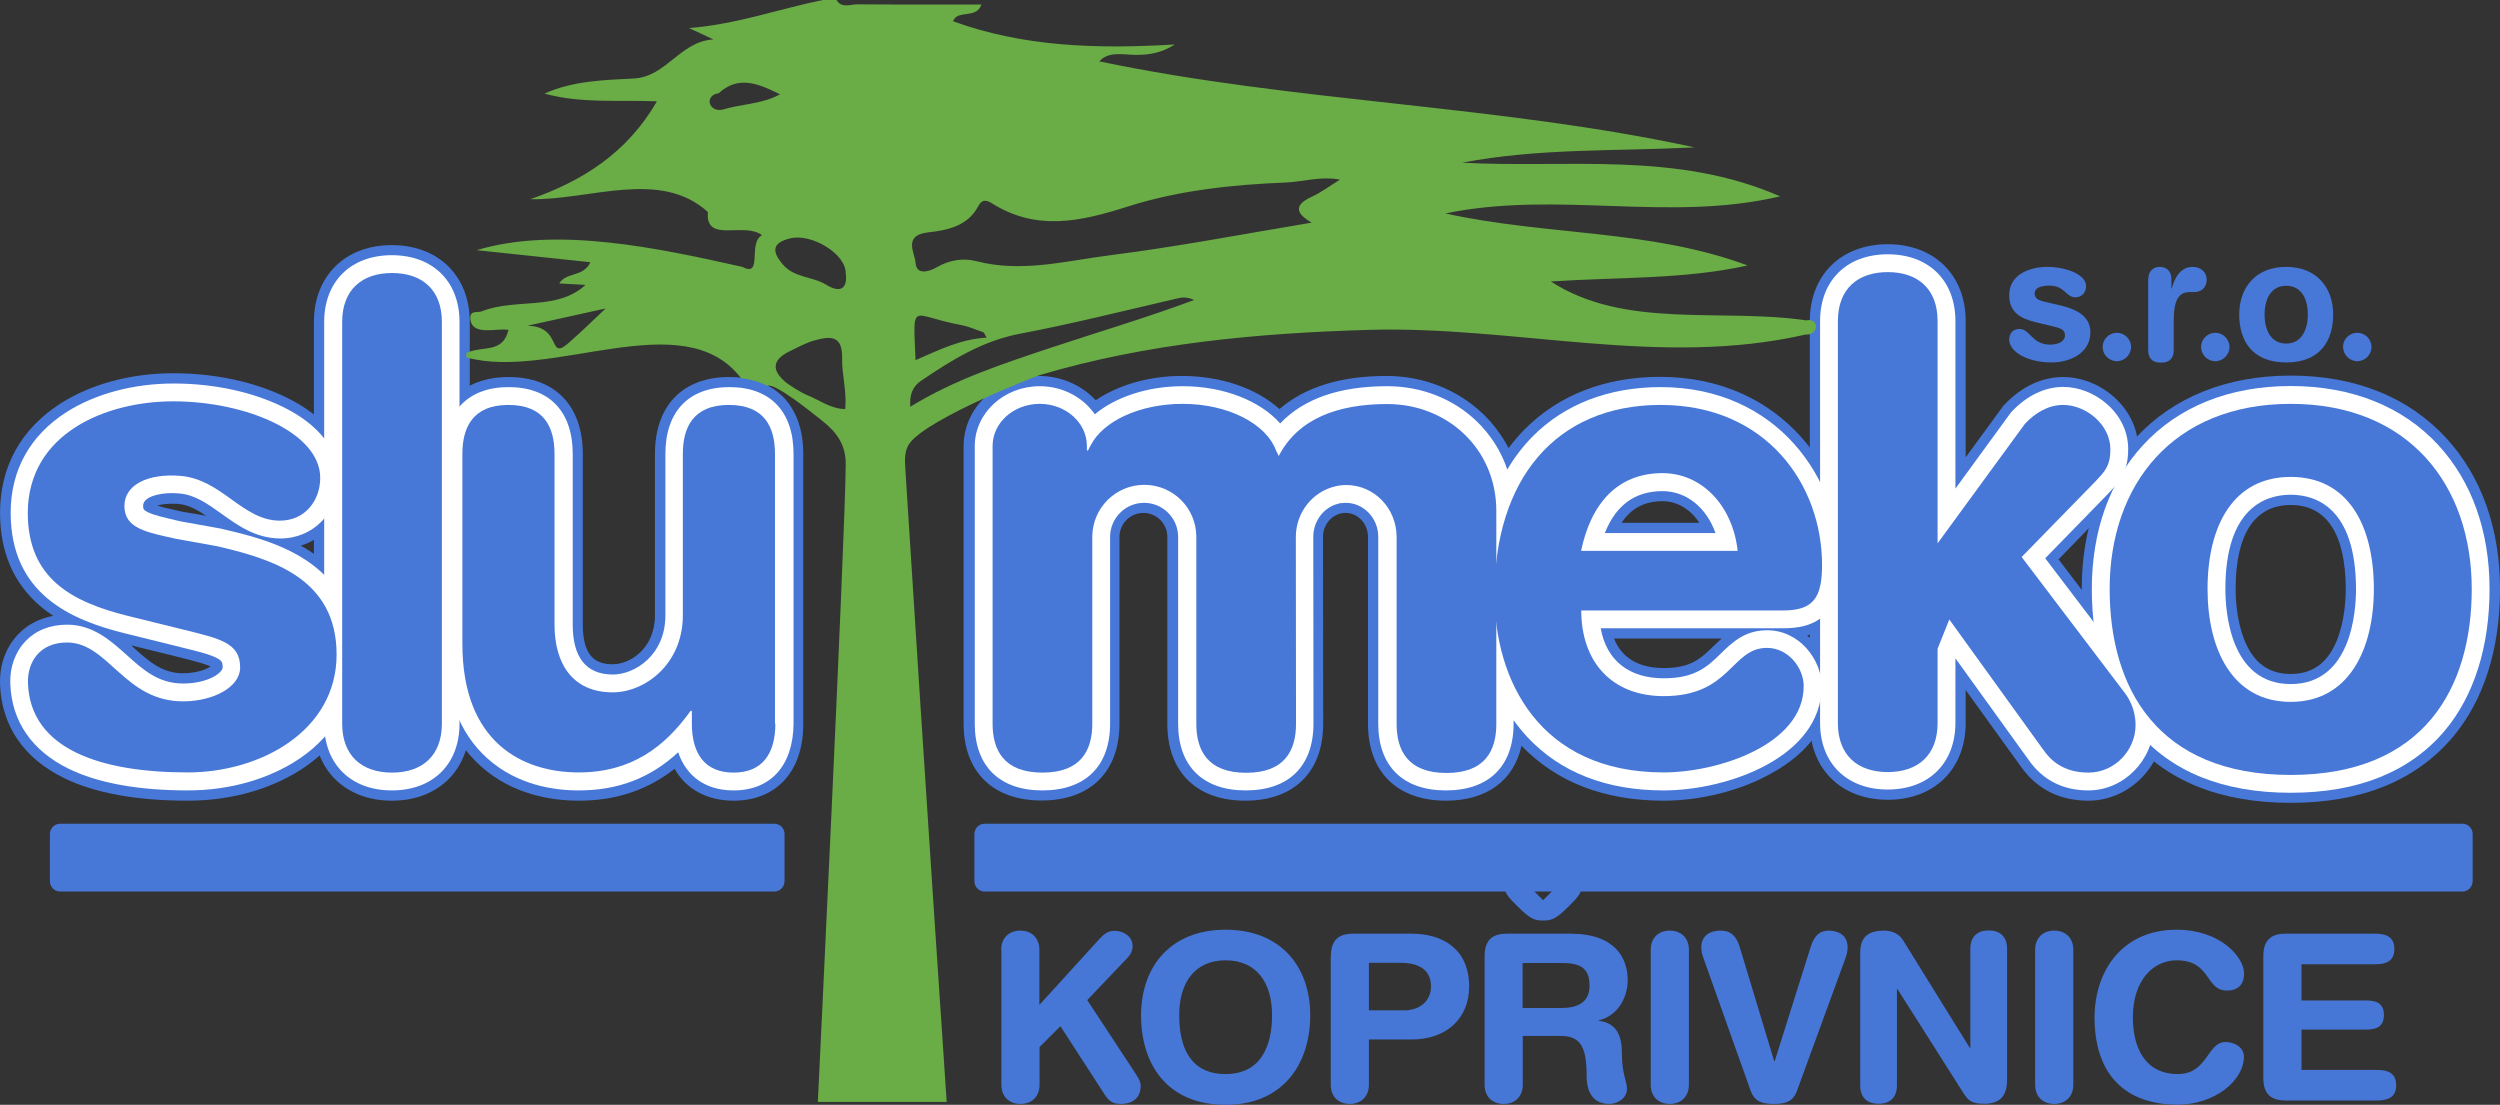
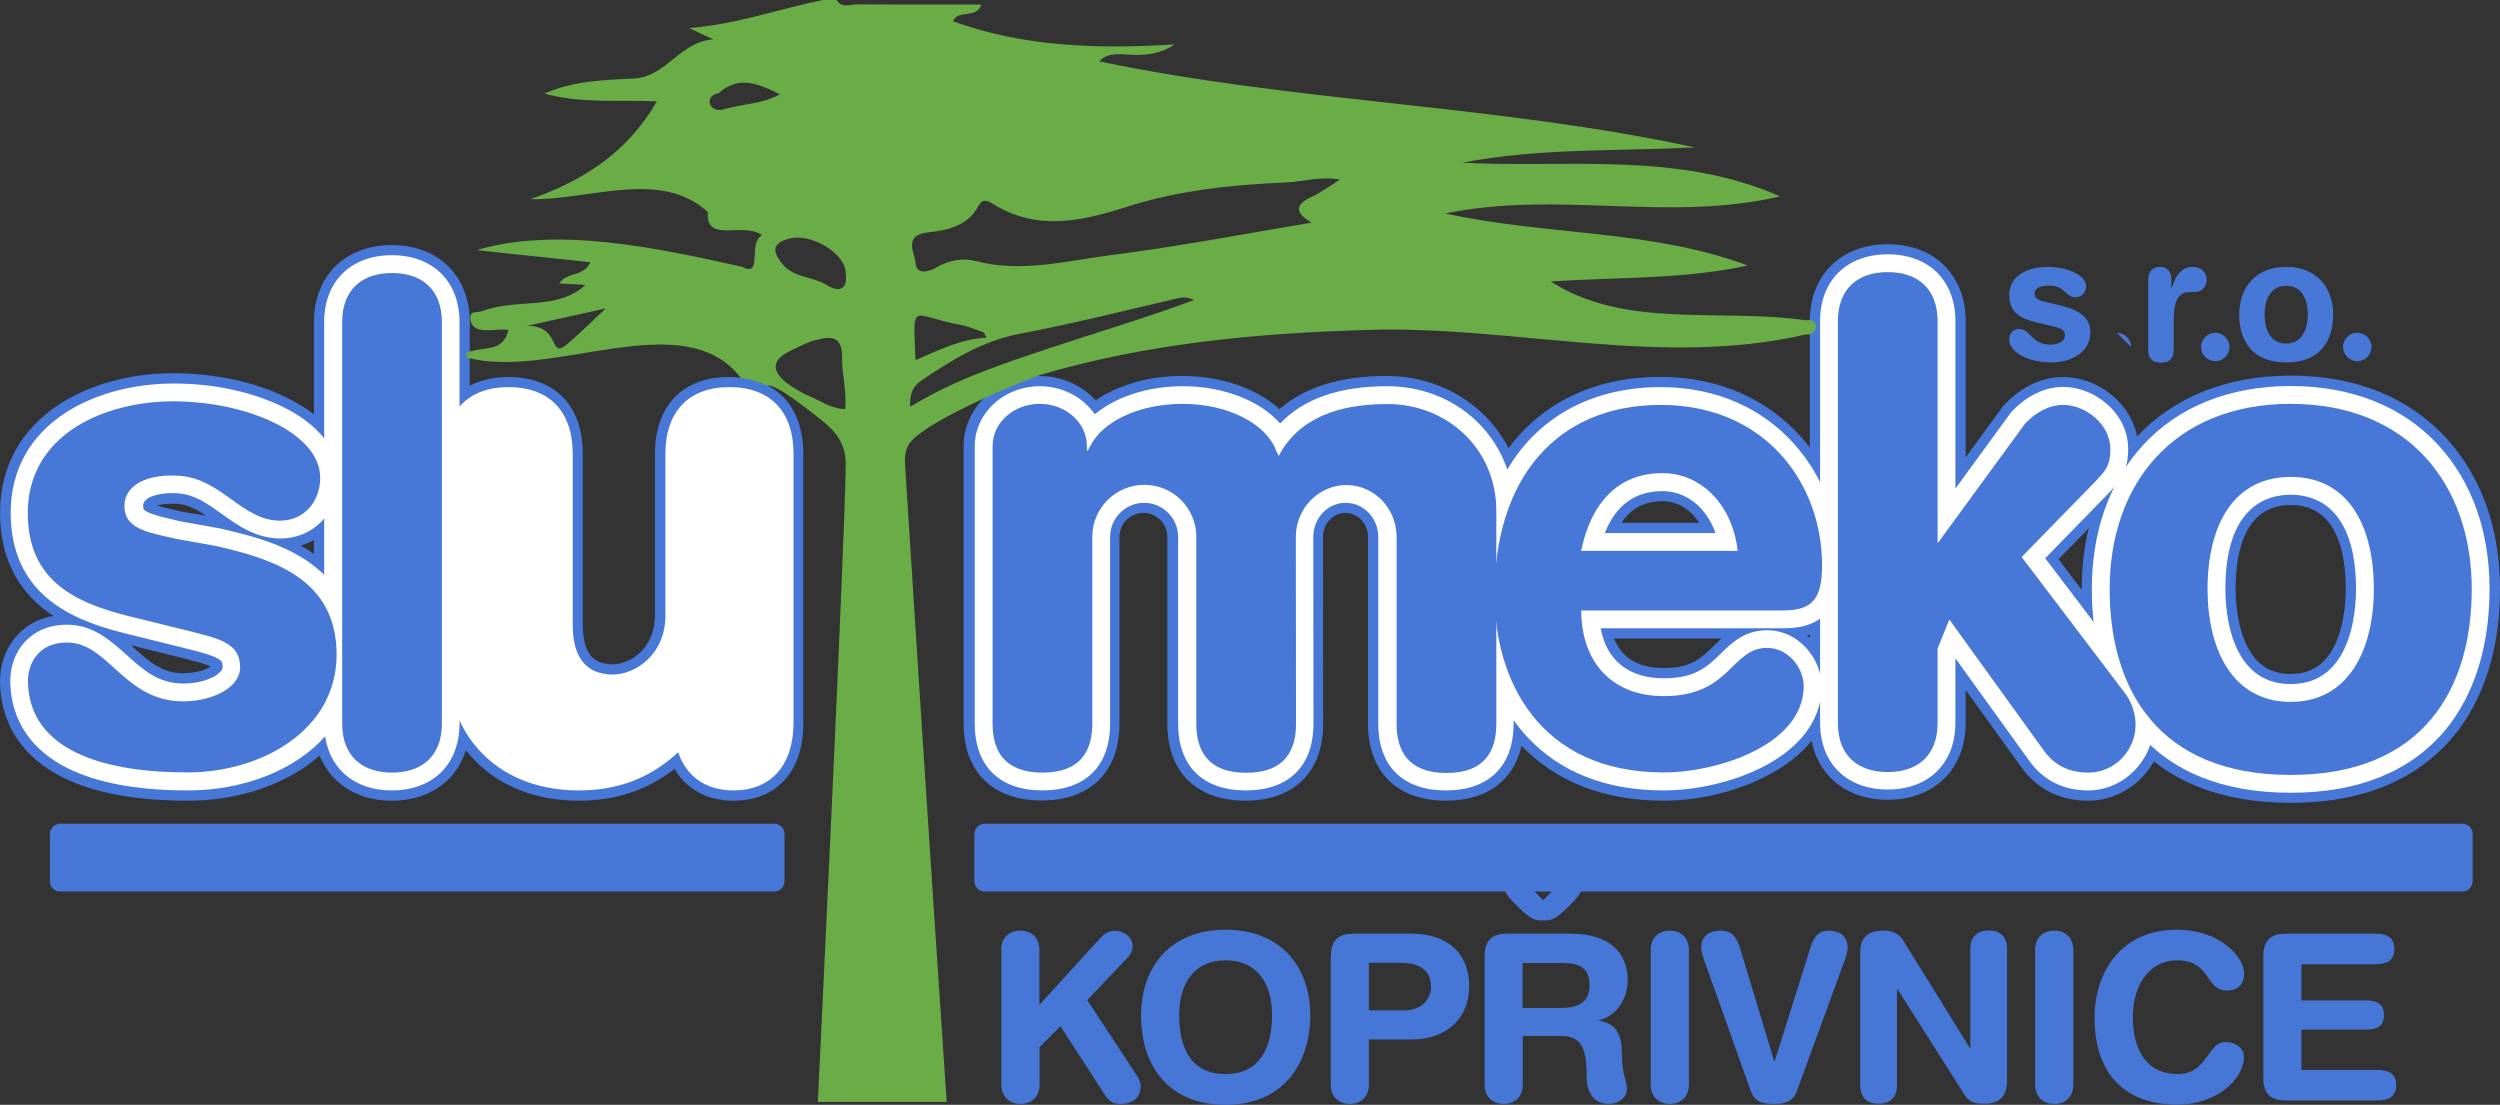
<svg xmlns="http://www.w3.org/2000/svg" id="Vrstva_1" viewBox="0 0 1389.13 613.9">
  <rect x="0" y="0" width="1389.13" height="613.9" fill="#333333" stroke="none" />
  <defs>
    <style>.cls-1{fill:#4677d7;}.cls-1,.cls-2,.cls-3,.cls-4{stroke-width:0px;}.cls-2{fill:#fff;}.cls-3{fill:#6aac46;}.cls-4{fill:#4778d8;}</style>
  </defs>
  <g id="Layer_11">
    <path class="cls-1" d="m556.33,527.7c0-6.3,4.1-10.6,10.6-10.6s10.6,4.3,10.6,10.6v30.7l33.3-36.6c2.5-2.6,4.6-4.6,8.4-4.6,5,0,10.1,3.1,10.1,8.5,0,3.2-1.7,5.4-3.5,7.2l-21.7,22.8,25.7,39.1c1.9,3,4,5.7,4,8.4,0,7.9-5.8,10.2-10.8,10.2-4.3,0-6.6-1-9.4-5.5l-24.4-37.7-11.6,11.6v21c0,6.3-4.1,10.6-10.6,10.6s-10.6-4.3-10.6-10.6v-75.1h-.1Z" />
    <path class="cls-1" d="m681.03,516.6c30.4,0,47,20.3,47,47.5s-15.2,49.8-47,49.8-47-21.7-47-49.8c.1-27.3,16.6-47.5,47-47.5Zm0,80.2c19.2,0,25.8-15,25.8-32.8s-8.5-30.4-25.8-30.4-25.8,12.6-25.8,30.4,6,32.8,25.8,32.8Z" />
    <path class="cls-1" d="m739.53,531.2c0-9.4,4.9-12.4,12.4-12.4h32.3c17.8,0,32.1,8.8,32.1,29.4,0,16.9-11.7,29.4-32.2,29.4h-23.5v25.2c0,6.3-4.1,10.6-10.6,10.6s-10.6-4.3-10.6-10.6v-71.6h.1Zm21.1,30.2h19.7c8.5,0,14.8-5.2,14.8-13.2,0-9.3-6.6-13.2-17-13.2h-17.5v26.4Z" />
    <path class="cls-1" d="m824.93,531.2c0-9.4,4.9-12.4,12.4-12.4h35.2c25.2,0,31.9,13.8,31.9,25.8,0,10.1-5.9,20-16,22.3v.3c10.8,1.5,12.8,9.4,12.8,18.8,0,10.7,2.8,14.7,2.8,19.1,0,4.9-5,8.3-9.9,8.3-11.6,0-12.5-11.2-12.5-15,0-16.3-3-22.8-14.6-22.8h-20.9v27.2c0,6.3-4.1,10.6-10.6,10.6s-10.6-4.3-10.6-10.6v-71.6h0Zm21.1,28.9h21.2c8,0,16-2.1,16-12.5s-6.1-12.5-15.4-12.5h-21.8v25Z" />
    <path class="cls-1" d="m917.23,527.7c0-6.3,4.1-10.6,10.6-10.6s10.6,4.3,10.6,10.6v75.1c0,6.3-4.1,10.6-10.6,10.6s-10.6-4.3-10.6-10.6v-75.1Z" />
    <path class="cls-1" d="m998.53,606c-2.2,6.1-6.3,7.4-12.9,7.4s-10.7-1.3-12.9-7.4l-26.1-73.3c-.9-2.5-1.3-4.5-1.3-6.2,0-7.1,5.4-9.4,10.7-9.4,5.7,0,8.8,3,10.7,9.3l19.1,63.2h.3l19.9-63.2c1.9-6.3,5-9.3,9.9-9.3,5.3,0,10.7,2.3,10.7,9.4,0,1.7-.4,3.7-1.3,6.2l-26.8,73.3Z" />
    <path class="cls-1" d="m1033.63,529.5c0-8.8,4.3-12.4,13.3-12.4,4.4,0,8.3,1.7,10.6,5.5l37,59.7h.3v-55.1c0-6.8,3.9-10.2,10.2-10.2s10.2,3.4,10.2,10.2v72.9c0,8.4-3.6,13.2-12.5,13.2-6.7,0-8.9-1.4-11.6-5.7l-36.8-58h-.3v53.5c0,6.8-3.9,10.2-10.2,10.2s-10.2-3.4-10.2-10.2v-73.6Z" />
    <path class="cls-1" d="m1130.83,527.7c0-6.3,4.1-10.6,10.6-10.6s10.6,4.3,10.6,10.6v75.1c0,6.3-4.1,10.6-10.6,10.6s-10.6-4.3-10.6-10.6v-75.1Z" />
    <path class="cls-1" d="m1209.43,516.6c24.3,0,37.5,15.2,37.5,24.3,0,5.9-3.2,9.5-9.5,9.5-12.3,0-8.6-16.8-28-16.8-13.3,0-24.3,11.5-24.3,31.6,0,16.9,6.7,31.6,25,31.6,16.6,0,16.3-17.8,26.4-17.8,5.2,0,10.3,3,10.3,8.1,0,13.4-16.3,26.7-36.8,26.7-29,0-46.2-16.6-46.2-48.6.2-26.2,15.7-48.6,45.6-48.6Z" />
    <path class="cls-1" d="m1257.63,531.2c0-9.4,4.9-12.4,12.4-12.4h49.7c6.2,0,10.7,1.8,10.7,8.5s-4.5,8.5-10.7,8.5h-40.9v20.1h35.9c5.5,0,9.9,1.5,9.9,8.1s-4.4,8.1-9.9,8.1h-35.9v22.4h41.9c6.2,0,10.7,1.8,10.7,8.5s-4.5,8.5-10.7,8.5h-50.7c-7.5,0-12.4-3-12.4-12.4v-67.9Z" />
    <path class="cls-4" d="m407.63,444.9c-14.7,0-26.3-6.3-32.8-17.7-15.2,11.9-32.7,17.7-53.2,17.7-15,0-36.7-3.3-54.3-19-17.2-15.4-25.9-38.2-25.9-68v-105.7c0-26.8,15.4-42.7,41.2-42.7s41.2,16,41.2,42.7v94.9c0,19.5,8.9,22,16.7,22,9.4,0,23.4-8.6,23.4-27.2v-89.7c0-26.8,15.4-42.7,41.2-42.7s41.2,16,41.2,42.7v149.9c.1,26.4-14.8,42.8-38.7,42.8Z" />
    <path class="cls-4" d="m407.63,434.9c-16,0-26.1-9.1-28.4-25.4-5.7,6.2-11.7,11.1-18.2,15-11.7,7-24.6,10.4-39.5,10.4-13.3,0-32.4-2.9-47.7-16.5-15-13.4-22.6-33.8-22.6-60.6v-105.6c0-21.2,11.1-32.8,31.3-32.8s31.3,11.7,31.3,32.8v94.9c0,26.4,14.5,31.9,26.6,31.9,16,0,33.3-14.2,33.3-37.1v-89.7c0-21.2,11.1-32.8,31.3-32.8s31.3,11.7,31.3,32.8v149.9c.2,20.9-10.4,32.8-28.7,32.8Z" />
    <path class="cls-4" d="m104.43,444.9c-28.6,0-51.8-4.2-68.9-12.6C13.23,421.4.93,403.4.03,380.4c-.4-10.9,3.2-20.8,10.1-28,5.2-5.4,11.8-8.8,19.5-10.2-2.4-1.6-4.8-3.3-7-5.2C7.63,324.4.03,306.8.03,284.9c0-25.6,11.6-46.6,33.6-60.7,16.9-10.8,39.1-16.8,62.6-16.8s45.5,4.9,63,13.5c22.1,10.8,34.3,26.7,34.3,44.6s-10.8,32.9-26.4,37.7c19.1,10.6,35.6,28.6,35.6,60.5,0,25.7-11.4,47.2-32.9,62.2-17.6,12.2-40.8,19-65.4,19Zm-30.4-85.2c8.6,7.7,16,14.4,27.6,14.4h.3c7.6-.1,12.8-2.2,15.1-3.8-3.3-1.5-9.2-3-15.4-4.6l-2.8-.7-25.9-6.4c.4.4.8.8,1.1,1.1Zm40.5-73.1c-5.2-3.5-10.1-6.2-15.6-6.6-1.2-.1-2.4-.1-3.6-.1-3.4,0-6.2.5-8,1,3,1,7.1,1.9,11.3,2.8l2.5.6,13.4,2.3Z" />
    <path class="cls-4" d="m104.43,434.9c-27.1,0-48.8-3.9-64.6-11.6-18.8-9.2-29.2-24.2-29.9-43.4-.3-8.2,2.3-15.5,7.3-20.7,4.9-5.1,11.9-7.8,20-7.8,12.7,0,21.6,8,30.1,15.7,9.2,8.3,18.8,17,34.2,17h.4c13.7-.1,25.8-6.3,25.8-13.2,0-7.9-4.5-9.8-23.8-14.6l-2.8-.7-31.6-7.8c-29.6-7.4-59.8-20.6-59.8-62.8,0-22.1,10-40.2,29-52.3,15.1-9.7,36-15.2,57.3-15.2,42,0,87.4,18.4,87.4,48.2,0,16.8-12.1,29.5-28.1,29.5-12.3,0-21.4-6.6-30.2-12.9-8-5.8-15.7-11.3-25.7-12.1-1.5-.1-2.9-.2-4.4-.2-15,0-20.4,6.1-20.4,11.3,0,6.5,4.6,8.4,21.5,12.2l2.7.6,22.8,4.1h.1c15.3,3.5,32.8,8.1,46.6,17.7,16.1,11.1,24.2,27.3,24.2,48,0,22.3-9.9,41-28.6,54-15.7,10.9-36.9,17-59.5,17Z" />
    <path class="cls-4" d="m924.43,444.9c-33,0-59.5-10.3-79-30.5-4.3,19.3-19.3,30.5-42,30.5-27.1,0-43.3-16-43.3-42.7v-103.9c0-7.3-5.6-13.3-12.5-13.3-.5,0-1.1,0-1.7.1l-.5.1-.4.1c-5.7,1.3-9.9,6.7-9.9,13l.1,103.8c0,26.8-16.2,42.8-43.3,42.8s-43.3-16-43.3-42.7v-103.9c0-7.3-6-13.3-13.3-13.3s-13.3,6-13.3,13.3v103.8c0,26.8-16.2,42.7-43.3,42.7s-43.3-16-43.3-42.7v-154.2c0-21.5,18.8-39,41.8-39,12.3,0,23.7,5,31.6,13.5,12.7-8.6,29.8-13.5,47.9-13.5,21.6,0,41.4,6.8,54.2,18.4,14.1-12.2,34-18.4,59.4-18.4,20.3,0,39.3,7.4,53.5,20.9,5.9,5.6,10.7,12.1,14.4,19.2,2.8-3.7,5.7-7.2,8.9-10.4,18.9-19.1,44.9-29.2,75.2-29.2,68.4,0,105.3,53.8,105.3,104.5,0,9.2-.9,20.9-8.3,29.6-4.4,5.3-10,8.1-15.2,9.6,8.3,7.3,13.3,18,13.3,28.1,0,19.9-11.6,36.8-33.5,48.7-16.7,9.4-39,15-59.5,15Zm-27.6-90.1c4.3,10.8,13.7,16.4,27.6,16.4,15.2,0,20.6-5.3,27.5-12,1.5-1.4,3-2.9,4.7-4.4h-59.8Zm47.4-64.3c-4.9-7.5-12.2-12-20.4-12-10,0-17.5,3.9-22.8,12h43.2Z" />
    <path class="cls-4" d="m924.43,434.9c-30.6,0-55.1-9.5-72.7-28.4-6.3-6.8-11.2-14.2-15-21.7v17.2c0,21.2-11.8,32.8-33.4,32.8s-33.4-11.7-33.4-32.8v-103.7c0-12.8-10-23.2-22.4-23.2-1,0-2.1.1-3.1.2h-.4c-.3,0-.6.1-1,.2h-.2c-10.2,2.3-17.7,11.8-17.7,22.7l.1,103.8c0,21.2-11.8,32.8-33.4,32.8s-33.4-11.7-33.4-32.8v-103.7c0-12.8-10.4-23.2-23.2-23.2s-23.2,10.4-23.2,23.2v103.8c0,21.2-11.8,32.8-33.4,32.8s-33.4-11.7-33.4-32.8v-154.2c0-16,14.3-29.1,31.9-29.1,13.3,0,24.8,7.5,29.6,18.2,10.6-11.1,29.3-18.2,50-18.2,23.9,0,44.8,9.2,54,23.2,12.1-15.4,32.1-23.2,59.7-23.2,17.8,0,34.3,6.4,46.6,18.1,10.1,9.6,16.5,22.1,18.7,36,4.8-10.5,11-19.7,18.5-27.3,17-17.2,40.6-26.3,68.2-26.3,61.9,0,95.3,48.7,95.3,94.6,0,11.2-1.8,18.4-6,23.3-5.8,6.9-15,7.7-21.5,7.7h-105.7c2,22.8,16.6,36.3,39.9,36.3,19.3,0,27-7.6,34.4-14.9,6-5.9,12.2-11.9,23-11.9,15.3,0,26,14.2,26,26.9,0,16.9-10.7,31.2-30.8,41.3-15,7.6-35.2,12.3-52.6,12.3Zm34.5-134.4c-4.3-19-18.1-31.8-35.1-31.8-22.9,0-33.2,16-37.9,31.8h73Z" />
    <path class="cls-4" d="m1160.43,444.9c-16.1,0-28.8-6.5-37.7-19.2l-30.5-42.3v18.3c0,25.6-17.4,42.7-43.3,42.7s-43.3-17.2-43.3-42.7v-223.3c0-25.6,17.4-42.7,43.3-42.7s43.3,17.2,43.3,42.7v75.7l21-28.7.7-.7c9.5-10,20.8-15.2,32.5-15.2,10,0,20.2,4,28.1,11,8.8,7.8,13.6,18.1,13.6,29.1,0,15.3-6.5,22.2-11.8,27.7l-.9,1-31.6,32.5,49.7,65.4c5.7,7.8,8.7,17,8.7,26.7-.1,22.7-19.2,42-41.8,42Z" />
    <path class="cls-4" d="m1160.43,434.9c-12.7,0-22.7-5.1-29.7-15.1l-46.2-64.1-2.3,5.7v40.2c0,20.2-12.8,32.8-33.4,32.8s-33.4-12.6-33.4-32.8v-223.2c0-20.2,12.8-32.8,33.4-32.8s33.4,12.6,33.4,32.8v106.1l38.5-52.8.3-.3c7.6-8,16.4-12.2,25.3-12.2,15,0,31.8,12.9,31.8,30.2,0,11.4-4.4,16-9.1,20.9l-.8.9-37.6,38.6,54.8,72.1c4.4,6.1,6.8,13.3,6.8,20.8,0,17.5-14.6,32.2-31.8,32.2Z" />
    <path class="cls-4" d="m1272.83,446.1c-39.4,0-69.7-12.3-90-36.7-17.1-20.4-26.1-48.8-26.1-82.2s10.3-62.4,29.8-83.7c20.9-22.8,50.7-34.8,86.4-34.8s65.5,12,86.4,34.8c19.5,21.3,29.8,50.2,29.8,83.7s-9,61.8-26.1,82.2c-20.6,24.4-50.9,36.7-90.2,36.7Zm0-165.5c-20,0-30.6,16.2-30.6,46.7,0,5,.5,17.9,5.1,28.9,5.1,12.3,13.5,18.3,25.5,18.3s20.4-6,25.5-18.3c4.6-11,5.1-23.8,5.1-28.9-.1-30.6-10.6-46.7-30.6-46.7Z" />
    <path class="cls-4" d="m1272.83,436.2c-36.3,0-64-11.1-82.4-33.1-15.6-18.6-23.8-44.8-23.8-75.8s9.4-57.5,27.2-77c18.9-20.7,46.3-31.6,79-31.6s60.1,10.9,79,31.6c17.8,19.4,27.2,46,27.2,77s-8.2,57.2-23.8,75.8c-18.4,22-46.1,33.1-82.4,33.1Zm0-165.6c-36.6,0-40.5,39.6-40.5,56.7,0,52.9,31,57,40.5,57s40.5-4.1,40.5-57c0-17-4-56.7-40.5-56.7Z" />
    <path class="cls-4" d="m217.73,444.9c-25.9,0-43.3-17.2-43.3-42.7v-223.3c0-25.6,17.4-42.7,43.3-42.7s43.3,17.2,43.3,42.7v223.2c0,25.6-17.4,42.8-43.3,42.8Z" />
    <path class="cls-4" d="m217.73,434.9c-20.6,0-33.4-12.6-33.4-32.8v-223.2c0-20.2,12.8-32.8,33.4-32.8s33.4,12.6,33.4,32.8v223.2c0,20.3-12.8,32.8-33.4,32.8Z" />
    <polygon class="cls-4" points="696.33 259.9 696.23 259.7 692.83 251 701.43 239.7 726.73 256 708.93 290.2 696.33 259.9" />
    <polygon class="cls-4" points="705.33 255.8 705.33 255.7 704.03 252.6 706.13 249.9 715.63 256 709.93 266.9 705.33 255.8" />
    <path class="cls-2" d="m407.63,439.2c-15.4,0-26.2-7.7-30.8-21.2-15.5,14.4-33.5,21.2-55.3,21.2-14.1,0-34.2-3.1-50.5-17.6-16-14.2-24-35.7-24-63.8v-105.6c0-23.6,13-37.1,35.6-37.1s35.6,13.5,35.6,37.1v94.9c0,18.3,7.5,27.7,22.4,27.7,11.7,0,29.1-10.4,29.1-32.9v-89.7c0-23.6,13-37.1,35.6-37.1s35.6,13.5,35.6,37.1v149.9c-.2,23.2-12.6,37.1-33.3,37.1Z" />
    <path class="cls-2" d="m405.13,225c-20,0-25.6,12.6-25.6,27.2v89.7c0,27.2-21.1,42.8-39,42.8-22.1,0-32.3-15.6-32.3-37.6v-94.9c0-14.5-5.6-27.2-25.6-27.2s-25.6,12.6-25.6,27.2v105.6c0,55.1,33.7,71.4,64.6,71.4,29.2,0,47.8-14.1,62.2-34.2h.7v7.1c0,16.4,7,27.2,23.2,27.2s23.2-10.8,23.2-27.2v-149.9c-.1-14.5-5.7-27.2-25.8-27.2Z" />
    <path class="cls-2" d="m104.43,439.2c-27.7,0-50.1-4.1-66.4-12.1-20.3-10-31.5-26.2-32.3-47-.4-9.3,2.7-17.8,8.5-23.9,5.8-6,13.7-9.1,23.1-9.1,14.3,0,24.2,8.9,33,16.8,9.1,8.2,17.6,15.9,31.4,15.9h.4c13.4-.1,21.6-5.9,21.6-9,0-2.8-.6-3.6-2.6-4.8-3.6-2.1-10.2-3.8-17.9-5.7l-2.8-.7-31.5-7.8c-29.3-7.3-63-21.6-63-66.9,0-23.6,10.7-42.9,31-55.9,16-10.2,37.2-15.9,59.6-15.9s43.7,4.7,60.5,12.9c20.1,9.8,31.1,23.9,31.1,39.5,0,19.2-13.9,33.7-32.3,33.7-13.7,0-23.8-7.3-32.7-13.7-7.6-5.4-14.7-10.6-23.5-11.3-1.4-.1-2.7-.2-4-.2-7.8,0-16.1,2.2-16.1,7,0,1.8.2,2.3,2.2,3.4,3.4,1.8,9.2,3.1,16,4.7l2.6.6,22.8,4.1.2.1c25.9,6,74.1,17.2,74.1,69.8,0,23.8-10.5,43.7-30.5,57.5-17,11.6-39.1,18-62.5,18Z" />
    <path class="cls-2" d="m120.73,303.6l-22.8-4.1c-16.5-3.7-28.7-5.7-28.7-18.3,0-11.5,12.5-18.2,30.9-16.7,23.3,1.8,34.5,24.9,55.5,24.9,14,0,22.4-11.2,22.4-23.8,0-24.9-40.9-42.5-81.7-42.5-37.1,0-80.6,17.6-80.6,61.8,0,36.5,24.2,49.5,55.5,57.3l31.6,7.8c19.1,4.8,30.9,7.1,30.9,20.8,0,11.2-15.1,18.8-31.4,18.9-32.8.3-41.7-32.7-64.8-32.7-15.1,0-22.1,10.8-21.7,22.7,1.4,36.6,40.3,49.5,88.8,49.5,40.4,0,82.7-21.3,82.7-65.5-.2-42.4-36.1-53.1-66.6-60.1Z" />
    <path class="cls-2" d="m924.43,439.2c-31.9,0-57.4-10-75.8-29.7-2.7-2.9-5.2-6-7.6-9.3v1.9c0,23.6-13.7,37.1-37.6,37.1s-37.6-13.5-37.6-37.1v-103.8c0-10.4-8.1-18.9-18.1-18.9-.8,0-1.7.1-2.5.2h-.8l-.2.1-.2.1c-8.3,1.8-14.3,9.6-14.3,18.5l.1,103.8c0,23.6-13.7,37.1-37.6,37.1s-37.6-13.5-37.6-37.1v-103.8c0-10.4-8.5-18.9-18.9-18.9s-18.9,8.5-18.9,18.9v103.8c0,23.6-13.7,37.1-37.6,37.1s-37.6-13.5-37.6-37.1v-154.2c0-18.4,16.2-33.3,36.1-33.3,12.9,0,24.2,6.3,30.6,15.6,11.7-9.7,29.5-15.6,48.9-15.6,22.7,0,43,8.1,54.1,20.7,13.1-13.8,33-20.7,59.5-20.7,18.9,0,36.5,6.9,49.5,19.3,7.9,7.6,13.8,16.8,17.2,27,4-6.8,8.7-12.9,14-18.3,17.8-18,42.4-27.5,71.2-27.5,64.7,0,99.6,50.9,99.6,98.8,0,8.2-.8,18.7-6.9,26-6.9,8.3-17.4,9.2-24.7,9.2h-101.3c3.2,17.8,15.6,27.8,35.1,27.8,17.5,0,24.3-6.6,31.5-13.6,6.3-6.2,13.4-13.1,25.9-13.1,17.9,0,30.3,16.4,30.3,31.1-.1,39.5-52.4,57.9-87.8,57.9Zm28.8-143c-5-14.1-16.1-23.3-29.5-23.3-15.2,0-25.9,7.8-32,23.3h61.5Z" />
    <path class="cls-2" d="m922.73,225c-53.9,0-86.6,35.5-91.6,90.2v-32c0-34.1-27-58.7-60.4-58.7-27.4,0-49.5,8.1-60.2,28.8.2-.2.3-.4-.1.1-.4.5-.2.2,0,0-.4-1-.9-1.9-1.3-2.7-5.3-15-26.6-26.2-52-26.2-23.8,0-44,9.8-50.8,23.3-.6.8-1.2,1.7-1.8,2.6h-.6v-2.5c0-12.9-11.7-23.4-26.2-23.4s-26.2,10.5-26.2,23.4v154.2c0,14.5,6.1,27.2,27.7,27.2s27.7-12.6,27.7-27.2v-103.8c0-15.9,12.9-28.9,28.9-28.9s28.9,12.9,28.9,28.9v103.9c0,14.5,6.1,27.2,27.7,27.2s27.7-12.6,27.7-27.2l-.1-103.8c0-13.8,9.5-25.4,22.1-28.2.7-.2,1.4-.3,2-.4,1.3-.2,2.6-.3,3.9-.3,15.5,0,28,12.9,28,28.9v103.9c0,14.5,6.1,27.2,27.7,27.2s27.7-12.6,27.7-27.2v-58.3c4.4,43.1,30.6,85.4,93.3,85.4,29.9,0,77.8-15.3,77.8-48,0-10-8.5-21.2-20.4-21.2-20,0-20,26.8-57.4,26.8-28.9,0-45.8-19-45.8-47.6h112.1c16.6,0,21.7-6.7,21.7-25.3-.3-44.8-32.9-89.1-90-89.1Zm-44.1,81.1c5.4-26.4,20.4-43.2,45.2-43.2,22.1,0,39.1,18.2,41.8,43.2h-87Z" />
    <path class="cls-2" d="m1160.43,439.2c-14.1,0-25.3-5.7-33.1-16.8l-40.8-56.6v35.8c0,22.5-14.8,37.1-37.6,37.1s-37.6-14.6-37.6-37.1v-223.2c0-22.5,14.8-37.1,37.6-37.1s37.6,14.6,37.6,37.1v93.1l31-42.5.5-.5c8.4-8.8,18.3-13.5,28.4-13.5,8.6,0,17.5,3.5,24.4,9.6,7.6,6.7,11.7,15.5,11.7,24.9,0,13.1-5.2,18.5-10.2,23.8l-.9,1-35,35.9,52.6,69.2c5,6.8,7.6,14.9,7.6,23.3-.1,19.8-16.7,36.5-36.2,36.5Z" />
    <path class="cls-2" d="m1123.23,309.5l41-42c4.9-5.2,8.3-8.2,8.3-17.9,0-13.8-13.7-24.6-26.2-24.6-8.3,0-15.5,4.5-21.2,10.4l-48.6,66.5v-123.5c0-17.9-11-27.2-27.7-27.2s-27.7,9.3-27.7,27.2v223.2c0,17.9,11,27.2,27.7,27.2s27.7-9.3,27.7-27.2v-41.3l6.5-16.3,52.3,72.5c4.2,6,11.4,12.6,25,12.6,14.8,0,26.2-12.6,26.2-26.4,0-8.9-3.8-14.9-5.7-17.5l-57.6-75.7Z" />
    <path class="cls-2" d="m1272.83,440.5c-37.6,0-66.4-11.6-85.7-34.6-16.2-19.4-24.8-46.5-24.8-78.6s9.8-59.6,28.3-79.8c19.8-21.6,48.2-33,82.2-33s62.4,11.4,82.2,33c18.5,20.2,28.3,47.8,28.3,79.8s-8.6,59.2-24.8,78.6c-19.3,22.9-48.1,34.6-85.7,34.6Zm0-165.6c-13.5,0-36.3,6.8-36.3,52.4,0,12.4,2.6,52.8,36.3,52.8s36.3-40.4,36.3-52.8c-.1-45.6-22.8-52.4-36.3-52.4Z" />
    <path class="cls-2" d="m1272.83,224.4c-65.6,0-100.6,45.1-100.6,102.9,0,54.8,26.4,103.3,100.6,103.3s100.6-48.4,100.6-103.3c-.1-57.8-35.1-102.9-100.6-102.9Zm0,165.6c-32.4,0-46.2-29.3-46.2-62.7,0-35.7,14.5-62.3,46.2-62.3s46.2,26.7,46.2,62.3c-.1,33.4-13.8,62.7-46.2,62.7Z" />
    <path class="cls-2" d="m217.73,439.2c-22.8,0-37.6-14.6-37.6-37.1v-223.2c0-22.5,14.8-37.1,37.6-37.1s37.6,14.6,37.6,37.1v223.2c0,22.5-14.7,37.1-37.6,37.1Z" />
    <path class="cls-2" d="m217.73,151.8c-16.7,0-27.7,9.3-27.7,27.2v223.2c0,17.9,11,27.2,27.7,27.2s27.7-9.3,27.7-27.2v-223.3c0-17.8-11-27.1-27.7-27.1Z" />
    <polygon class="cls-2" points="701.43 257.6 701.43 257.4 699.23 251.9 702.73 247.3 719.33 258 709.53 276.9 701.43 257.6" />
    <path class="cls-4" d="m865.73,491.9c2.8-3,4.3-3.7,6.8-3.7s5.8,2.6,5.8,6.7c0,2.5-5.8,7.9-9.5,11.4-4.8,4.4-7.1,5.2-11.4,5.2s-6.6-.8-11.4-5.2c-3.7-3.5-9.5-8.9-9.5-11.4,0-4.1,3.4-6.7,5.8-6.7,2.6,0,4,.8,6.8,3.7l8.3,8.3,8.3-8.3Z" />
    <path class="cls-4" d="m1137.53,148.3c10.7,0,21.6,4.3,21.6,10.7,0,3.3-2.2,6.2-5.9,6.2-5.5,0-5.7-6.5-14.6-6.5-4.9,0-8.1,1.4-8.1,4.4,0,3.3,3.2,4.1,7.5,5l5.9,1.4c8,1.8,17.6,5.2,17.6,15.1,0,11.5-11.1,16.8-21.7,16.8-12.8,0-23.4-5.7-23.4-12.7,0-3.1,1.7-5.9,5.7-5.9,6.1,0,6.7,8.7,17.1,8.7,5,0,8.2-2.2,8.2-5.1,0-3.6-3.1-4.2-8.1-5.4l-8.3-2c-8.2-2-14.6-5.4-14.6-14.9-.1-11.5,11.3-15.8,21.1-15.8Z" />
-     <path class="cls-4" d="m1176.23,184.9c4.3,0,7.9,3.6,7.9,7.9s-3.6,7.9-7.9,7.9-7.9-3.6-7.9-7.9,3.6-7.9,7.9-7.9Z" />
+     <path class="cls-4" d="m1176.23,184.9c4.3,0,7.9,3.6,7.9,7.9Z" />
    <path class="cls-4" d="m1193.73,154.9c0-4.3,2.8-6.6,6.4-6.6s6.4,2.3,6.4,6.6v5.4h.2c1.6-5.9,4.8-12,11.7-12,4.4,0,7.7,2.9,7.7,6.9,0,5.2-3.5,7.1-7,7.1h-2.5c-5.7,0-8.8,4-8.8,15.7v16.4c0,3.8-1.5,7.1-7.1,7.1s-7.1-3.3-7.1-7.1v-39.5h.1Z" />
    <path class="cls-4" d="m1230.93,184.9c4.3,0,7.9,3.6,7.9,7.9s-3.6,7.9-7.9,7.9-7.9-3.6-7.9-7.9c0-4.3,3.6-7.9,7.9-7.9Z" />
    <path class="cls-4" d="m1270.33,148.3c17,0,26.1,11.6,26.1,26.5,0,14.1-6.9,26.6-26.1,26.6s-26.1-12.5-26.1-26.6c0-14.9,9-26.5,26.1-26.5Zm0,42.6c8.4,0,12-7.5,12-16.1,0-9.2-3.8-16-12-16s-12,6.9-12,16c0,8.6,3.5,16.1,12,16.1Z" />
    <path class="cls-4" d="m1309.83,184.9c4.3,0,7.9,3.6,7.9,7.9s-3.6,7.9-7.9,7.9-7.9-3.6-7.9-7.9c-.1-4.3,3.5-7.9,7.9-7.9Z" />
-     <path class="cls-4" d="m430.83,402.1c0,16.4-7,27.2-23.2,27.2s-23.2-10.8-23.2-27.2v-7.1h-.7c-14.4,20.1-33,34.2-62.2,34.2-30.9,0-64.6-16.4-64.6-71.4v-105.6c0-14.5,5.6-27.2,25.6-27.2s25.6,12.6,25.6,27.2v94.9c0,21.9,10.2,37.6,32.3,37.6,17.9,0,39-15.6,39-42.8v-89.7c0-14.5,5.6-27.2,25.6-27.2s25.6,12.6,25.6,27.2v149.9h.2Z" />
    <path class="cls-4" d="m96.23,223c40.8,0,81.7,17.6,81.7,42.5,0,12.6-8.4,23.8-22.4,23.8-20.9,0-32.2-23.1-55.5-24.9-18.3-1.4-30.9,5.2-30.9,16.7,0,12.6,12.2,14.6,28.7,18.3l22.8,4.1c30.5,7.1,66.4,17.8,66.4,60.2s-42.3,65.5-82.7,65.5c-48.5,0-87.4-12.9-88.8-49.5-.4-11.9,6.6-22.7,21.7-22.7,23.1,0,32,33,64.8,32.7,16.3-.1,31.4-7.7,31.4-18.9,0-13.8-11.8-16-30.9-20.8l-31.6-7.8c-31.2-7.8-55.5-20.8-55.5-57.3.2-44.3,43.7-61.9,80.8-61.9Z" />
    <path class="cls-4" d="m878.63,339.2c0,28.6,17,47.6,45.8,47.6,37.4,0,37.4-26.8,57.4-26.8,11.9,0,20.4,11.2,20.4,21.2,0,32.7-47.9,48-77.8,48-69.3,0-94-51.6-94-98.9,0-63.2,33.5-105.3,92.3-105.3s89.7,44.3,89.7,88.9c0,18.6-5.1,25.3-21.7,25.3h-112.1Zm86.9-33.1c-2.7-24.9-19.7-43.2-41.8-43.2-24.8,0-39.7,16.7-45.2,43.2h87Z" />
    <path class="cls-4" d="m1021.23,178.4c0-17.9,11-27.2,27.7-27.2s27.7,9.3,27.7,27.2v123.5l48.6-66.5c5.7-6,12.9-10.4,21.2-10.4,12.5,0,26.2,10.8,26.2,24.6,0,9.7-3.4,12.6-8.3,17.9l-41,42,57.6,75.9c1.9,2.6,5.7,8.6,5.7,17.5,0,13.8-11.4,26.4-26.2,26.4-13.7,0-20.9-6.7-25-12.6l-52.3-72.5-6.5,16.3v41.3c0,17.9-11,27.2-27.7,27.2s-27.7-9.3-27.7-27.2v-223.4h0Z" />
    <path class="cls-4" d="m1272.83,224.4c65.6,0,100.6,45.1,100.6,102.9,0,54.8-26.4,103.3-100.6,103.3s-100.6-48.4-100.6-103.3c0-57.8,35-102.9,100.6-102.9Zm0,165.6c32.4,0,46.2-29.3,46.2-62.7,0-35.7-14.5-62.3-46.2-62.3s-46.2,26.7-46.2,62.3c0,33.4,13.7,62.7,46.2,62.7Z" />
    <path class="cls-4" d="m190.13,178.9c0-17.9,11-27.2,27.7-27.2s27.7,9.3,27.7,27.2v223.2c0,17.9-11,27.2-27.7,27.2s-27.7-9.3-27.7-27.2v-223.2Z" />
    <path class="cls-4" d="m770.83,224.5c-27.4,0-49.6,8.1-60.3,28.9-.8,1,.8-1.1,0,0-.4-1-.9-1.9-1.4-2.8-5.3-15-26.6-26.2-52-26.2-23.8,0-44.3,9.6-51.1,23.1-.6.8-.9,1.9-1.5,2.8h-.6v-2.5c0-12.9-11.7-23.4-26.2-23.4s-26.2,10.5-26.2,23.4v154.3c0,14.5,6.1,27.2,27.7,27.2s27.7-12.6,27.7-27.2v-103.8c0-15.9,12.9-28.9,28.9-28.9s28.9,12.9,28.9,28.9v103.9c0,14.5,6.1,27.2,27.7,27.2s27.7-12.6,27.7-27.2l-.1-103.8c0-13.8,9.5-25.4,22.1-28.2.7-.2,1.4-.3,2-.4,1.3-.2,2.6-.3,3.9-.3,15.5,0,28,12.9,28,28.9v103.9c0,14.5,6.1,27.2,27.7,27.2s27.7-12.6,27.7-27.2v-119c-.3-34.1-27.3-58.8-60.6-58.8Z" />
  </g>
  <g id="Layer_12">
    <path class="cls-3" d="m1003.53,178c-47.1-6.9-100.7,5.1-141.8-21.6,38.2-2.5,74.2-1.1,109.3-8.9-53.9-20.1-111.6-16.5-167.9-28.9,62.4-12.9,124.2,5.1,186-9.5-57.9-25.3-117.9-15.5-176.7-18.7,42.7-8.2,85.9-6.3,129.2-8.5-109.3-23.7-221.8-25-330.8-47.8,5.1-5.7,12.9-3.7,20.1-3.6,7.2,0,14-.8,21.9-5.8-43,2.6-84,1.4-123.3-12.9,2.6-6.7,13-1,15.8-9.3-23.4,0-46.3.1-69.1-.1-3.8,0-8.5,2.4-11.4-2.4h-7.6c-24.3,4.9-47.7,13.5-74.4,15.6,5.3,2.4,8.9,4.1,13.6,6.3-18.6,1.1-26.1,20.7-44.1,21.7-16.6.9-33.7,1.2-49.8,8.4,20.8,5.7,41.3,3.4,62.5,4.3-16.4,28.4-41,44.2-70.4,54.4,33.2.6,72.1-17,98.7,7.1-1.5,17.7,20.1,5.2,30.1,12.9-8.1,4.2.7,23.7-10.9,17.6-46.6-10.4-102.9-22.7-147.7-9.3,20.8,2.2,41.5,4.4,63.2,6.7-3.8,8.4-13.3,5.3-17.3,11.8,4.8.3,9,.5,14.6.8-15.8,14.6-38.8,7.2-57.7,14.7-2.5.9-6.5-.8-6.3,4,.8,10.1,14.6,5.1,21.2,6.3-3.2,13.3-14.1,8.6-23.4,12.8v2.5c47.5,13.1,120.6-30.3,152.6,11.5,5.5.7,9.8,1.9,14.7,4.3,4-1.8,23.8,14.1,30.8,19.7,7.8,6.2,12.8,13.2,12.7,24-.3,40.8-15.5,354.2-15.5,354.2h71.6s-11.8-174-23-352c-.3-5-.6-10.2,2.7-14.4,11.2-14,69.3-36.7,72.4-37.6,59.5-17.6,120.7-23.2,182.3-25,81.3-2.4,162.1,21.1,242.8,2.6,7.4.5,7.9-9.4.3-7.9Zm-686.2,11.3c-13.8,13.1-3.9-8-24.3-8.3,13.5-3,26.9-5.9,43.5-9.6-8,7.5-13.4,12.9-19.2,17.9Zm84.2-128.4c-7.9,1.7-10.3-8-2.2-9.1,11.4-10.4,22.8-4.9,34.1.6-9.9,5.5-21.4,5.3-31.9,8.5Zm68.1,166.4c-8-.1-14.1-4.9-21-7.7-3.6-1.4-10.8-6.1-11.9-7.1q-12.3-10.2,1.8-17.2c4.8-2.3,9.5-5,14.6-6.3,8.4-2.2,15.1-2.8,14.8,10.3-.2,8.9,2.7,18,1.7,28Zm-10.4-69c-7.7-4.8-17.8-3.8-24.2-11.3-6.6-7.7-5.6-12.1,3.8-14.5,11.9-3.1,31.3,8.5,31.1,19.4,1.1,8.5-3,11.1-10.7,6.4Zm123.8,35.2c-26.2,8.8-52.7,17.4-77.2,32.5-.6-6.8,1.5-11.4,5.8-14.3,17.1-11.6,34.2-22.3,55.3-26.3,29.1-5.5,57.9-12.8,86.9-19.5,2.9-.7,5.5-1.1,9.7.8-27.3,10.1-54,18-80.5,26.8Zm-49.5-13c4.4.8,8.6,2.6,12.8,4.1.6.2.9,1.4,1.9,3-14.7.8-26.9,7.1-39.5,12.5-1.4-33.9-2.9-24.7,24.8-19.6Zm195.6-71.3c-9.4,4.3-10.2,8.8-.3,14.5-37.8,6.3-74.6,13.4-111.8,18.1-24.6,3.1-49.3,9.9-74.6,3.3-7-1.8-14.7-.8-21.9,3.4-3.4,2-11.3,5.1-11.8-2.5-.3-5.3-7.3-15.3,7.1-16.9,10.3-1.1,21.8-3.4,27.6-14.3,2.4-4.6,5.1-3.5,8.1-1.6,24.6,15.3,48.9,9.9,74.7,1.7,28.4-9.1,58.4-12.3,88.5-13.5,9.4-.4,18.7-3.6,29.8-1.6-6.2,3.9-10.6,7.2-15.4,9.4Z" />
    <path class="cls-4" d="m430.23,495.4H33.43c-3.1,0-5.7-2.5-5.7-5.7v-26.3c0-3.1,2.5-5.7,5.7-5.7h396.8c3.1,0,5.7,2.5,5.7,5.7v26.3c-.1,3.2-2.6,5.7-5.7,5.7Z" />
    <path class="cls-4" d="m1368.23,495.4h-821.1c-3.1,0-5.7-2.5-5.7-5.7v-26.3c0-3.1,2.5-5.7,5.7-5.7h821.1c3.1,0,5.7,2.5,5.7,5.7v26.3c-.1,3.2-2.6,5.7-5.7,5.7Z" />
  </g>
</svg>